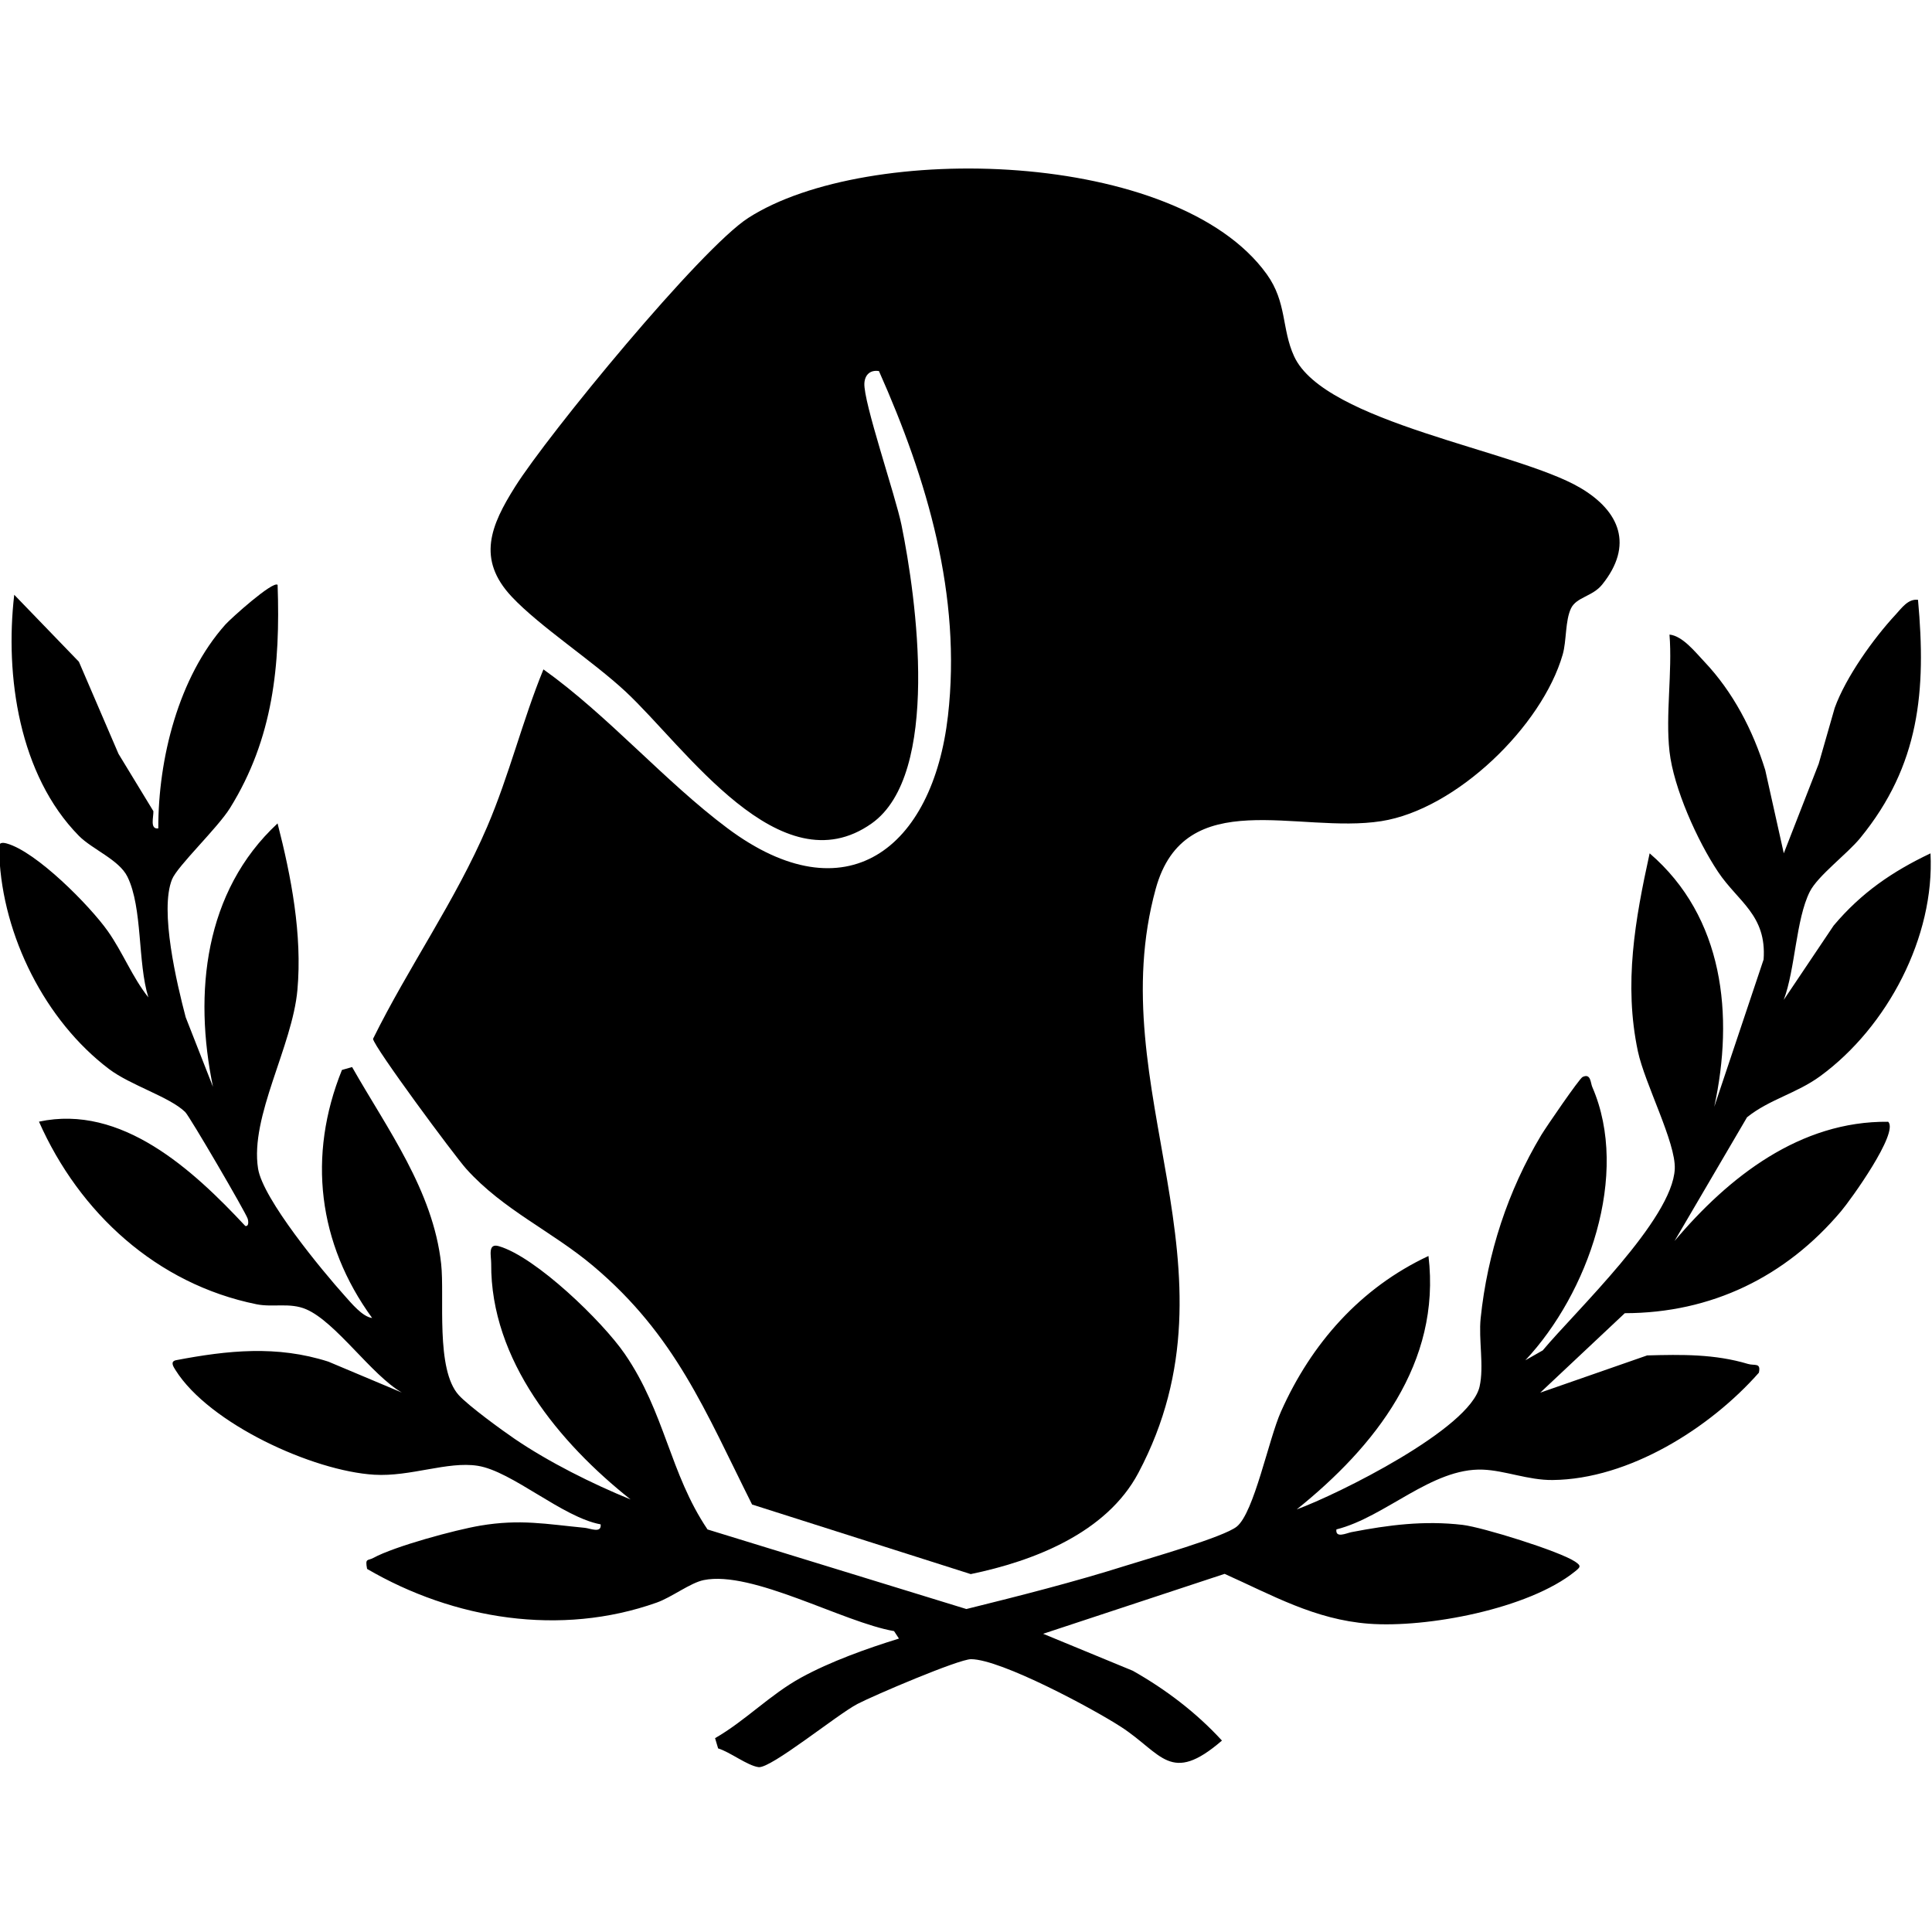
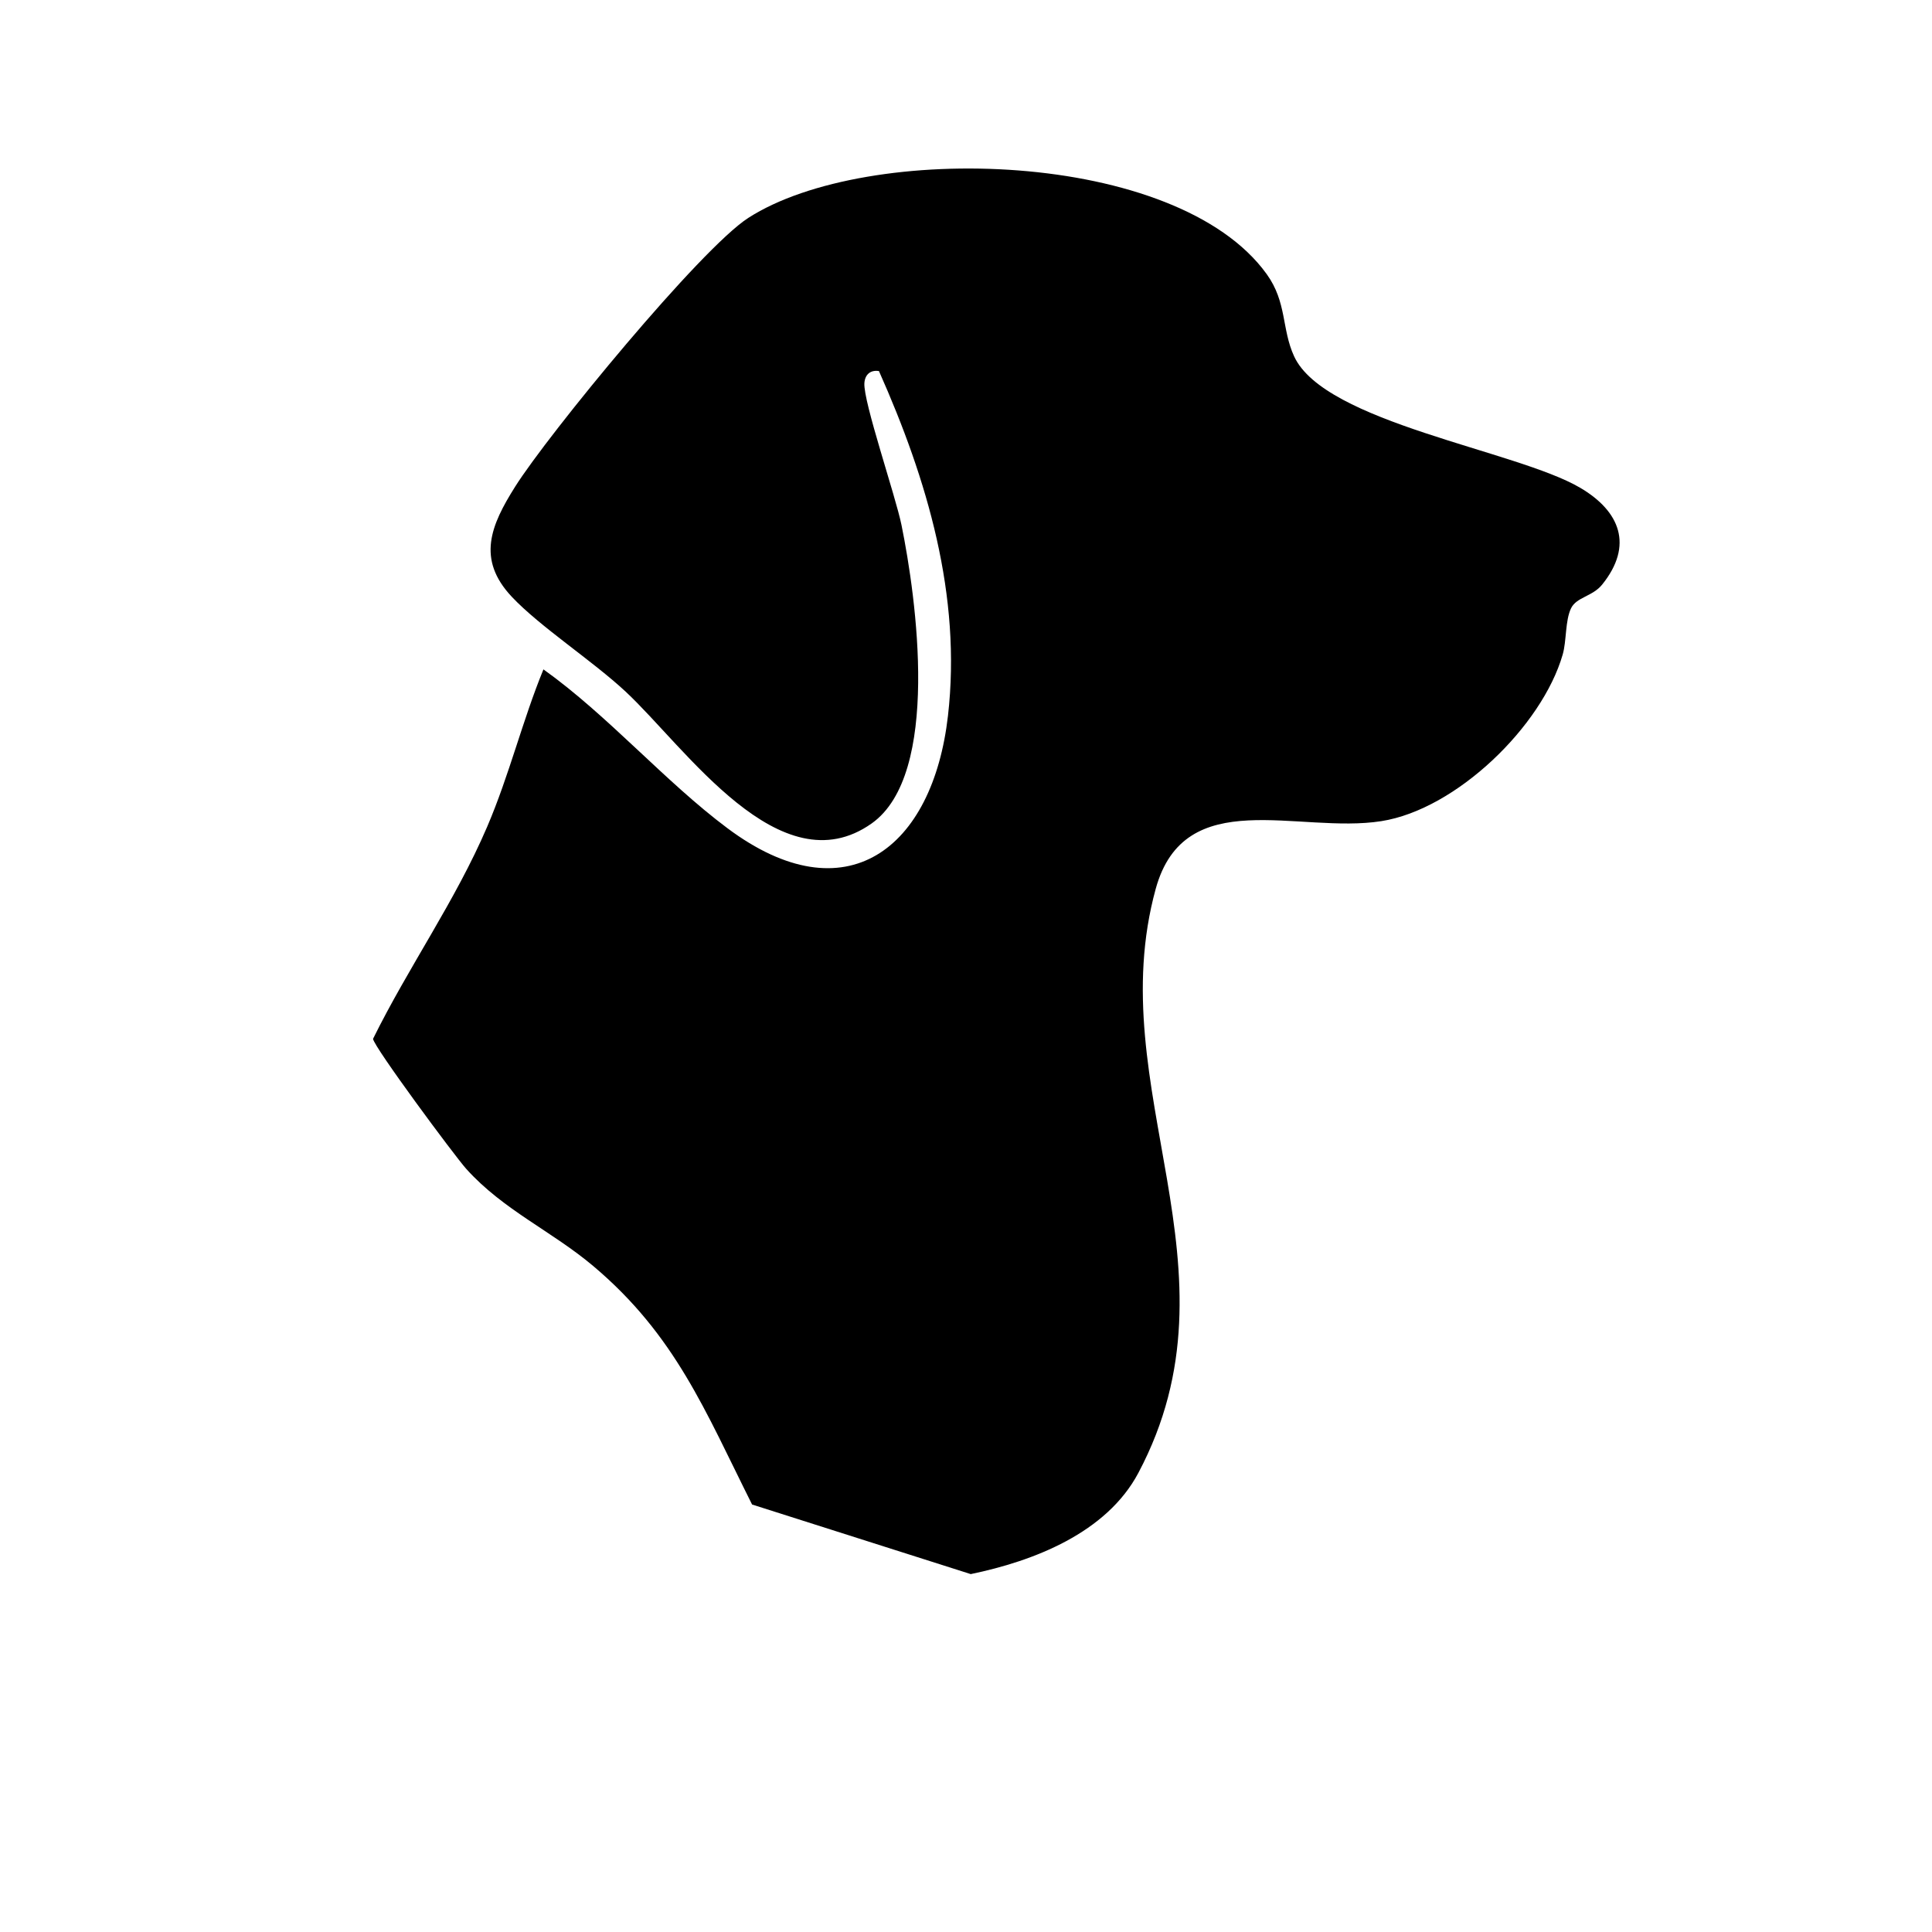
<svg xmlns="http://www.w3.org/2000/svg" viewBox="0 0 512 512">
  <style>
    .icon { fill: #000; }
    @media (prefers-color-scheme: dark) {
      .icon { fill: #fff; }
    }
  </style>
-   <path class="icon" d="M40.65 214.94c.07 1.6-1 4.9 1.3 4.59-.04-18.36 5.32-40.06 17.78-54.02 1.44-1.61 12.62-11.67 13.84-10.52.74 21.27-1.15 40.7-12.62 59.16-3.31 5.32-13.94 15.37-15.36 18.89-3.34 8.25 1.28 27.65 3.62 36.54l7.23 18.44c-5.15-24.85-2.31-51.77 17.12-69.81 3.62 14.09 6.57 29.48 5.26 44.11-1.34 15.02-12.62 33.55-10.43 47.37 1.28 8.07 17.02 27.08 22.95 33.69 1.7 1.89 4.71 5.6 7.28 5.9-14.37-19.75-17.18-42.99-8-65.73l2.69-.77c9.3 16.38 21.46 32.71 23.6 52.16.96 8.75-1.55 28 4.7 34.82 2.59 2.82 11.26 9.16 14.79 11.56 9.04 6.15 20.58 11.92 30.71 16.05-18.84-14.96-37.12-36.84-36.94-62.51.01-2.01-.97-5.47 1.99-4.62 9.82 2.83 27.48 19.93 33.39 28.53 10.69 15.53 11.91 31.66 21.95 46.55l68.6 21.09c14.19-3.52 28.51-7.15 42.44-11.55 5.77-1.83 25.75-7.49 29.22-10.3 4.6-3.73 8.42-23.09 11.7-30.45 8.04-18.06 21.05-32.81 39.1-41.26 3.4 28.37-14.21 50.54-34.92 67.16 10.89-3.99 45.93-21.34 48.46-32.54 1.23-5.42-.3-12.44.29-18.15 1.79-17.17 7.2-33.72 16.05-48.5 1.25-2.08 10.1-14.99 10.95-15.4 2.21-1.08 2.1 1.54 2.57 2.62 10.11 23.24-1.16 54.79-17.73 72.45l4.61-2.62c8.69-10.4 34.4-34.68 34.99-48.1.31-6.97-7.95-22.58-9.77-31.14-3.79-17.89-.75-34.9 3.11-52.49 19.66 16.91 22.39 42.94 17.12 67.18l13.08-39.04c.86-11.8-6.8-15.32-12.07-23.23-5.47-8.2-11.78-22.19-12.87-31.92-1.09-9.68.8-21.07 0-30.96 3.51.37 6.85 4.67 9.26 7.21 7.59 8.02 12.84 18.12 16.11 28.68l4.92 22.07 9.25-23.71 4.25-14.83c2.95-8.14 10.22-18.33 16.13-24.7 1.58-1.7 3.3-4.26 5.94-3.93 2.21 24.11.45 43.83-15.28 63.09-3.53 4.32-11.27 10.02-13.4 14.26-3.69 7.34-3.83 20.51-6.9 28.67l13.23-19.7c7.3-8.66 15.48-14.29 25.66-19.13 1.15 22.1-11.39 46-29.22 59.04-6.27 4.59-13.44 6.12-19.4 10.9l-19.22 32.8c14.32-16.98 33.25-31.86 56.63-31.61 2.89 2.87-9.92 20.67-12.5 23.72-14.67 17.39-34.38 26.98-57.3 27.01l-22.41 21.06 28.33-9.87c9.16-.25 17.89-.39 26.73 2.26 1.77.53 3.47-.44 2.88 2.32-12.99 14.72-34.44 28.23-54.64 28.44-6.48.07-12.63-2.53-18.52-2.75-13.5-.51-25.8 12.57-38.8 15.84-.31 2.44 2.66.99 4.01.72 9.85-1.9 19.22-3.11 29.43-1.92 5.28.62 25.65 6.96 29.8 9.73 1.73 1.15 1.43 1.46-.03 2.63-12.27 9.91-39.23 15-54.64 13.83-14.29-1.09-25.58-7.56-38.2-13.21l-48.09 15.88 23.76 9.8c8.77 4.96 16.83 11.09 23.63 18.5-13.67 11.8-15.88 3.44-26.69-3.59-7.41-4.82-31.9-17.96-39.81-17.98-3.29 0-25.89 9.66-30.11 11.87-5.45 2.86-22.95 17.17-26.2 16.74-2.97-.4-7.57-4.02-10.71-4.96l-.81-2.72c8.08-4.64 14.57-11.54 22.82-16.06 7.78-4.26 17.4-7.7 25.91-10.33l-1.3-1.98c-13.42-2.3-37.58-16.15-50.44-13.52-3.56.73-8.47 4.55-12.47 5.97-25.46 9.03-53.76 4.48-76.74-8.93-.56-2.97.15-2.09 1.67-2.92 5.58-3.06 21.7-7.43 28.33-8.55 10.58-1.78 17.44-.41 27.69.58 1.45.14 4.48 1.56 4.21-.92-10.07-1.82-23.48-14.09-32.59-15.52-8-1.25-17.79 2.94-27.39 2.37-16.33-.97-43.77-13.55-52.66-27.69-.58-.92-1.5-2.26.04-2.65 13.78-2.63 26.81-4 40.44.37l19.47 8.19c-8.06-4.65-17.45-18.68-25.36-22.07-4.32-1.85-8.76-.44-13.16-1.33-26.42-5.36-46.94-24.2-57.64-48.39 21.9-4.7 40.82 12.8 54.67 27.64.99.21.85-1.28.63-1.94-.55-1.7-15.37-27.11-16.55-28.25-4.15-4.04-14.44-7.04-20.21-11.41C11.94 270.46.73 248-.18 226.75c-.08-1.81-.84-3.98 1.92-3.23 7.88 2.14 22.04 16.47 26.83 23.24 3.98 5.63 6.48 12.2 10.75 17.56-2.88-9.18-1.48-23.7-5.55-31.98-2.21-4.5-9.34-7.26-12.87-10.84-15.84-16.11-19.63-42.39-17.13-63.88l17.14 17.75 10.49 24.4 9.23 15.17Z" />
  <path class="icon" d="M232.95 98.34c-2.28-.37-3.73.93-3.88 3.19-.32 4.92 8.24 29.78 9.84 37.63 3.93 19.31 10.47 66.06-7.91 79.06-24.26 17.16-49.37-20.19-65.2-34.93-8.75-8.16-22.73-17.22-30.18-25.15-9.37-9.96-5.54-18.95.88-29.14 8.83-14.02 49.15-63.11 61.8-71.25 31.54-20.3 113.57-18.22 137.4 14.91 5.38 7.48 3.91 14.47 7.24 21.74 8.07 17.64 58.88 24.91 75.8 34.85 10.63 6.24 14.2 15.32 5.84 25.68-2.54 3.15-6.78 3.29-8.23 6.26-1.58 3.25-1.17 8.63-2.22 12.27-5.47 18.99-28.2 41.03-48.06 44.15-21.97 3.46-52.12-9.95-59.79 17.93-14.63 53.24 24.16 100.55-4.6 154.79-8.43 15.9-27.72 23.37-44.42 26.82l-57.95-18.44c-12.43-24.79-20.31-44.86-42.14-63.24-10.91-9.19-23.8-14.81-33.59-25.69-3.11-3.46-24.52-32.37-24.72-34.48 9.43-19.11 21.82-36.53 30.25-56.21 5.86-13.67 9.37-28.2 14.91-41.7 17.11 12.21 32.19 29.72 48.77 42.1 31.49 23.53 54.41 5.31 58.43-29.78 3.65-31.87-5.49-62.63-18.29-91.38Z" />
</svg>